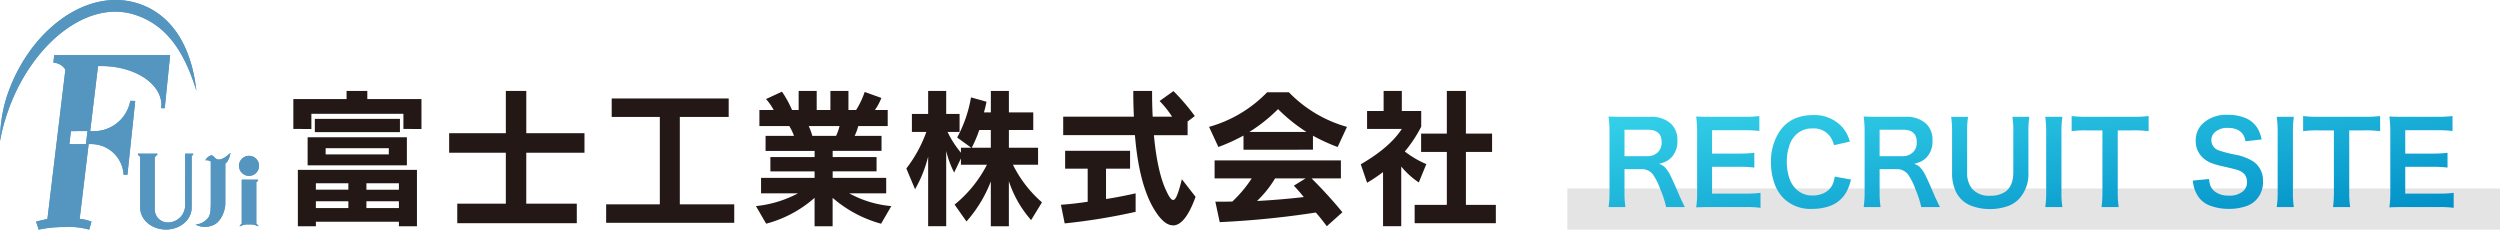
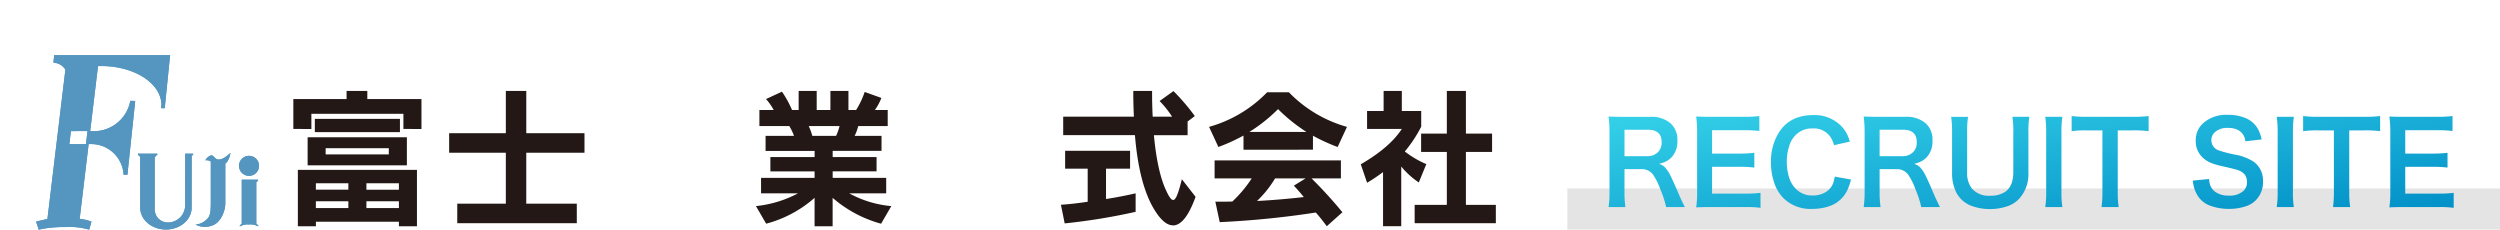
<svg xmlns="http://www.w3.org/2000/svg" width="583.796" height="53.63" viewBox="0 0 583.796 53.63">
  <defs>
    <linearGradient id="linear-gradient" x1="0.981" y1="1" x2="-0.352" y2="-0.393" gradientUnits="objectBoundingBox">
      <stop offset="0" stop-color="#0291c8" />
      <stop offset="1" stop-color="#50f3fa" />
    </linearGradient>
  </defs>
  <g id="リクルートサイト_ロゴ_社名" data-name="リクルートサイト　ロゴ+社名" transform="translate(-34 -27.921)">
    <g id="_説明" transform="translate(34.006 27.924)">
      <path id="パス_212163" data-name="パス 212163" d="M20.53,24.91l-.181,1.771A3.471,3.471,0,0,1,23.143,28.3l-4.2,34.912c-.826.1-2.649.584-2.649.584l.63,1.875a26.249,26.249,0,0,1,6.115-.6,16.843,16.843,0,0,1,5.665.6l.532-1.875a10.821,10.821,0,0,0-2.758-.651l2.1-17.472c.181.005.362.015.532.015a7.567,7.567,0,0,1,7.623,7.158h.9l1.818-17.229L38.3,35.59a8.652,8.652,0,0,1-9.332,7.05h-.031l1.823-15.153c.258-.01.511-.021.77-.021,7.752,0,14.037,4.075,14.037,9.1a5.863,5.863,0,0,1-.052.744h.826L47.6,24.915H20.53Zm7.411,20.782-3.868.01.367-3.042,3.868-.01Z" transform="translate(-7.88 -12.046)" fill="#5596c0" />
-       <path id="パス_212164" data-name="パス 212164" d="M1.7,26.4C6.928,10.855,20.16-.476,31.8,3.542c6.936,2.391,11.124,8.134,14.042,17.611C44.567,9.667,39.191,2.612,31.351.557,19.437-2.568,6.381,7.756,1.526,22.728A34.065,34.065,0,0,0,0,32.912,43.859,43.859,0,0,1,1.7,26.4Z" transform="translate(0 0)" fill="#5596c0" />
      <path id="パス_212165" data-name="パス 212165" d="M75.241,69.485H73.381V81.513a4.038,4.038,0,0,1-4.039,4.039,3.068,3.068,0,0,1-3.068-3.068V70.43a1.409,1.409,0,0,1,.609-.677V69.48H62.35v.274a1.43,1.43,0,0,1,.527.511l.015,12.069c.15,2.706,2.773,4.86,6,4.86s5.851-2.154,6-4.86l.015-12.307a1.471,1.471,0,0,1,.341-.274V69.48Z" transform="translate(-30.152 -33.598)" fill="#5596c0" />
      <path id="パス_212166" data-name="パス 212166" d="M93.822,70.685c-.971-.067-1.126-.94-1.642-.971s-1.245.64-1.487,1.157a1.706,1.706,0,0,1,1.276.274v9.689c-.031,1.7-.021,2.959-.883,3.765a4.365,4.365,0,0,1-2.675,1.276,4.8,4.8,0,0,0,4.436-.031c1.487-.821,2.52-3.068,2.52-5.015V71.609a1.668,1.668,0,0,0,.367-.32,4.833,4.833,0,0,0,.821-2.159c-.7.666-1.885,1.611-2.732,1.549Z" transform="translate(-42.753 -33.429)" fill="#5596c0" />
      <path id="パス_212167" data-name="パス 212167" d="M112.292,91.5V81.859a1.486,1.486,0,0,1,.4-.336V81.25h-3.806V91.5a1.44,1.44,0,0,1-.439.387v.269a3.787,3.787,0,0,1,2.143-.449,3.7,3.7,0,0,1,2.143.449v-.269a1.44,1.44,0,0,1-.439-.387Z" transform="translate(-52.443 -39.29)" fill="#5596c0" />
      <circle id="楕円形_131" data-name="楕円形 131" cx="2.345" cy="2.345" r="2.345" transform="translate(55.8 36.378)" fill="#5596c0" />
      <path id="パス_212168" data-name="パス 212168" d="M158.334,49.993V46.445h-21.49v3.548H132.63V43.005h12.431v-1.9h4.844v1.9h12.643v6.988ZM157.28,72.712V71.658H137.9v1.054h-4.214V59.542h27.811v13.17ZM135.966,58.489V51.925h23.178v6.564Zm1.684-7.762V47.638h19.873v3.088Zm7.829,11.94h-7.587v1.508h7.587Zm0,4.214h-7.587v1.58h7.587Zm9.446-12.395h-14.75v1.441h14.75Zm2.355,8.181h-7.587v1.508h7.587Zm0,4.214h-7.587v1.58h7.587Z" transform="translate(-64.136 -19.88)" fill="#231815" />
      <path id="パス_212169" data-name="パス 212169" d="M221.089,55.535v11.9h11.8V72H204.975V67.439h11.341v-11.9H203.08V50.969h13.237V41.1h4.777v9.869h13.588v4.565H221.094Z" transform="translate(-98.202 -19.875)" fill="#231815" />
-       <path id="パス_212170" data-name="パス 212170" d="M274.065,73.555V69.237H286.6v-20.4H275.361V44.52h27.32v4.318H291.268v20.4h12.71v4.318H274.06Z" transform="translate(-132.524 -21.529)" fill="#231815" />
      <path id="パス_212171" data-name="パス 212171" d="M371.011,72.108a28.78,28.78,0,0,1-11.305-6.037v6.636h-4.214V66.07a27.783,27.783,0,0,1-11.305,6.037L341.8,68a26.834,26.834,0,0,0,9.833-2.985h-8.64V61.4h12.5V59.889H345.172V56.552H355.5V55.111h-11.45V51.6h6.636a12.391,12.391,0,0,0-1.09-2.283h-6.988v-3.76h3.336A13.363,13.363,0,0,0,344.15,43l3.724-1.72a24.438,24.438,0,0,1,2.355,4.281h1.544V41.1h4.214v4.457h3.2V41.1H363.4v4.457h1.792a19.6,19.6,0,0,0,2-4.214l3.9,1.4a12.833,12.833,0,0,1-1.508,2.81h2.985v3.76h-6.884a10.693,10.693,0,0,1-.842,2.283h6.285v3.512H359.716v1.441h10.252v3.336H359.716V61.4h12.5v3.615h-8.64A24.977,24.977,0,0,0,373.412,68l-2.386,4.111ZM354.122,49.317a13.6,13.6,0,0,1,.842,2.283h5.547a11.136,11.136,0,0,0,.806-2.283h-7.2Z" transform="translate(-165.279 -19.875)" fill="#231815" />
-       <path id="パス_212172" data-name="パス 212172" d="M438.948,71.266a25.777,25.777,0,0,1-5.2-9.095V72.707h-4.214V62.244a30.561,30.561,0,0,1-5.686,9.343l-2.773-3.935a29.153,29.153,0,0,0,7.55-9.306h-6.073V56.867l-1.58,3.3a22.233,22.233,0,0,1-1.859-5.056V72.7H414.9V56.444a29.825,29.825,0,0,1-3.057,7.618l-2.035-4.844a31.459,31.459,0,0,0,4.669-8.532h-3.372V46.471H414.9V41.1h4.214v5.371h3.124v4.214h-2.81a23.656,23.656,0,0,0,3.125,4.844V54.373h2.422l-3.3-2.386a30.486,30.486,0,0,0,3.233-9.374l3.615,1.017a23.231,23.231,0,0,1-.6,2.494h1.617v-5.02h4.214v5.02h5.691v4.111h-5.691v4.142h6.812v3.966H434.7a28.251,28.251,0,0,0,6.776,8.78l-2.531,4.142Zm-9.41-21.035h-2.706a28.688,28.688,0,0,1-1.756,4.142h4.457V50.231Z" transform="translate(-198.165 -19.875)" fill="#231815" />
      <path id="パス_212173" data-name="パス 212173" d="M480.578,72.045l-.878-4.354c2.107-.139,4.142-.387,6.249-.7V59.263h-5.268V55.085h15.168v4.178H490.23v7.091c3.651-.563,6.915-1.332,6.915-1.332v4.318a141.409,141.409,0,0,1-16.573,2.706Zm25.286.454c-1.3,0-2.6-1.054-3.863-2.913-2.846-4.142-4.39-10.5-5.02-18.153H480.232V47.116h16.506c-.1-2.107-.139-3.724-.139-6.006h4.39c0,2.386.036,3.863.139,6.006h4.529a23.192,23.192,0,0,0-2.913-3.651l3.233-2.319a48.984,48.984,0,0,1,4.989,5.831l-1.684,1.265v3.2h-7.866c.527,5.795,1.544,10.112,2.773,12.746.7,1.544,1.229,2.386,1.72,2.386.63,0,1.193-1.477,2.035-4.844l3.2,4.111c-1.684,4.669-3.476,6.673-5.268,6.673Z" transform="translate(-231.961 -19.88)" fill="#231815" />
      <path id="パス_212174" data-name="パス 212174" d="M576.7,54.5a43.733,43.733,0,0,1-5.758-2.634v3.264H554.721v-3.3a44.129,44.129,0,0,1-5.862,2.67l-2.179-4.7a30.141,30.141,0,0,0,13.557-8.077h5.092A30.186,30.186,0,0,0,578.886,49.8l-2.179,4.7Zm-2.531,18.5c-.775-1.054-1.756-2.319-2.562-3.2a211.4,211.4,0,0,1-22.44,2.247l-1.017-4.777c1.441,0,2.67,0,3.966-.036a29.1,29.1,0,0,0,4.529-5.407h-8.671V57.622h29.495v4.214h-6.848a104.746,104.746,0,0,1,7.2,7.9L574.171,73ZM562.793,45.65a37.365,37.365,0,0,1-6.709,5.335H569.43A38.848,38.848,0,0,1,562.793,45.65Zm-.7,16.186a24.887,24.887,0,0,1-4.214,5.268c3.724-.176,8.217-.6,10.923-.914-.7-.878-1.477-1.756-2.319-2.67l2.737-1.684Z" transform="translate(-264.349 -20.175)" fill="#231815" />
      <path id="パス_212175" data-name="パス 212175" d="M628.842,62.486a18.881,18.881,0,0,1-4.111-3.724V72.7h-4.25V60.059a41.607,41.607,0,0,1-3.724,2.494l-1.477-4.318c6.213-3.584,8.6-6.74,9.585-8.253h-8.114V45.8h3.863V41.1h4.25v4.7h4.529v3.651a31.26,31.26,0,0,1-3.827,5.795,22.275,22.275,0,0,0,5.02,2.949l-1.756,4.281ZM627.861,72V67.718h7.514V55.359h-6.006V51.078h6.006V41.105h4.457v9.973h6.11v4.281h-6.11V67.718h6.988V72H627.856Z" transform="translate(-297.52 -19.875)" fill="#231815" />
      <path id="パス_212176" data-name="パス 212176" d="M20.53,24.91l-.181,1.771A3.471,3.471,0,0,1,23.143,28.3l-4.2,34.912c-.826.1-2.649.584-2.649.584l.63,1.875a26.249,26.249,0,0,1,6.115-.6,16.843,16.843,0,0,1,5.665.6l.532-1.875a10.821,10.821,0,0,0-2.758-.651l2.1-17.472c.181.005.362.015.532.015a7.567,7.567,0,0,1,7.623,7.158h.9l1.818-17.229L38.3,35.59a8.652,8.652,0,0,1-9.332,7.05h-.031l1.823-15.153c.258-.01.511-.021.77-.021,7.752,0,14.037,4.075,14.037,9.1a5.863,5.863,0,0,1-.052.744h.826L47.6,24.915H20.53Zm7.411,20.782-3.868.01.367-3.042,3.868-.01Z" transform="translate(-7.88 -12.046)" fill="#5596c0" />
-       <path id="パス_212177" data-name="パス 212177" d="M1.7,26.4C6.928,10.855,20.16-.476,31.8,3.542c6.936,2.391,11.124,8.134,14.042,17.611C44.567,9.667,39.191,2.612,31.351.557,19.437-2.568,6.381,7.756,1.526,22.728A34.065,34.065,0,0,0,0,32.912,43.859,43.859,0,0,1,1.7,26.4Z" transform="translate(0 0)" fill="#5596c0" />
      <path id="パス_212178" data-name="パス 212178" d="M75.241,69.485H73.381V81.513a4.038,4.038,0,0,1-4.039,4.039,3.068,3.068,0,0,1-3.068-3.068V70.43a1.409,1.409,0,0,1,.609-.677V69.48H62.35v.274a1.43,1.43,0,0,1,.527.511l.015,12.069c.15,2.706,2.773,4.86,6,4.86s5.851-2.154,6-4.86l.015-12.307a1.471,1.471,0,0,1,.341-.274V69.48Z" transform="translate(-30.152 -33.598)" fill="#5596c0" />
      <path id="パス_212179" data-name="パス 212179" d="M93.822,70.685c-.971-.067-1.126-.94-1.642-.971s-1.245.64-1.487,1.157a1.706,1.706,0,0,1,1.276.274v9.689c-.031,1.7-.021,2.959-.883,3.765a4.365,4.365,0,0,1-2.675,1.276,4.8,4.8,0,0,0,4.436-.031c1.487-.821,2.52-3.068,2.52-5.015V71.609a1.668,1.668,0,0,0,.367-.32,4.833,4.833,0,0,0,.821-2.159c-.7.666-1.885,1.611-2.732,1.549Z" transform="translate(-42.753 -33.429)" fill="#5596c0" />
      <path id="パス_212180" data-name="パス 212180" d="M112.292,91.5V81.859a1.486,1.486,0,0,1,.4-.336V81.25h-3.806V91.5a1.44,1.44,0,0,1-.439.387v.269a3.787,3.787,0,0,1,2.143-.449,3.7,3.7,0,0,1,2.143.449v-.269a1.44,1.44,0,0,1-.439-.387Z" transform="translate(-52.443 -39.29)" fill="#5596c0" />
      <circle id="楕円形_132" data-name="楕円形 132" cx="2.345" cy="2.345" r="2.345" transform="translate(55.8 36.378)" fill="#5596c0" />
    </g>
    <g id="RECRUIT_SITE" data-name="RECRUIT SITE" transform="translate(-6 -4.979)">
      <rect id="長方形_40073" data-name="長方形 40073" width="217.796" height="9.626" transform="translate(406 76.904)" fill="#e4e4e4" />
      <path id="パス_212230" data-name="パス 212230" d="M15,3.907A22.992,22.992,0,0,0,13.618-.32,13.911,13.911,0,0,0,11.86-3.784,3.275,3.275,0,0,0,9.223-4.947H5.28v5.4A22.106,22.106,0,0,0,5.5,3.907H1.558A23.727,23.727,0,0,0,1.777.456v-14.27a26.823,26.823,0,0,0-.22-3.425q1.4.078,3.4.078h6.334a6.752,6.752,0,0,1,4.8,1.564,5.1,5.1,0,0,1,1.538,3.942,5.422,5.422,0,0,1-1.357,3.942,4.871,4.871,0,0,1-1.848,1.2q-.452.168-1.086.336a3.407,3.407,0,0,1,1.357.763A8.059,8.059,0,0,1,16.1-3.254Q16.953-1.5,18.129,1.3,18.9,3,19.37,3.907ZM5.28-7.972h5.338a3.4,3.4,0,0,0,2.495-.957,3.118,3.118,0,0,0,.84-2.327q0-2.9-3.232-2.9H5.28ZM37.04,4.088a24.1,24.1,0,0,0-3.412-.181H25.38q-2.094,0-3.361.078a22.269,22.269,0,0,0,.22-3.49V-13.815a26.823,26.823,0,0,0-.22-3.425q1.267.078,3.348.078h7.988a29.8,29.8,0,0,0,3.412-.181v3.49a24.612,24.612,0,0,0-3.412-.181H25.729V-8.58h6.437A29,29,0,0,0,35.6-8.761v3.451a25.558,25.558,0,0,0-3.438-.181H25.729V.766H33.64a27.023,27.023,0,0,0,3.4-.181ZM58.187-2.517a16.174,16.174,0,0,1-.7,2.107,7.4,7.4,0,0,1-2.766,3.348A8.489,8.489,0,0,1,52.2,3.971a12.584,12.584,0,0,1-3.038.362,8.977,8.977,0,0,1-6.8-2.546,9.316,9.316,0,0,1-2.133-3.581,14.939,14.939,0,0,1-.75-4.731,12.905,12.905,0,0,1,1.719-6.76q2.559-4.291,8.2-4.291a8.74,8.74,0,0,1,6.179,2.262,7.647,7.647,0,0,1,1.719,2.288,12.166,12.166,0,0,1,.608,1.642l-3.684.84a8.914,8.914,0,0,0-.569-1.461,4.648,4.648,0,0,0-4.434-2.443,5.309,5.309,0,0,0-4.033,1.6,5.806,5.806,0,0,0-1.293,2.068,11.744,11.744,0,0,0-.711,4.123,11.9,11.9,0,0,0,.672,4.046A6.265,6.265,0,0,0,45.209-.436a5.28,5.28,0,0,0,4.02,1.642A5.734,5.734,0,0,0,52.305.391a4.1,4.1,0,0,0,1.719-2.12A10.157,10.157,0,0,0,54.386-3.2Zm16.39,6.424A22.992,22.992,0,0,0,73.194-.32a13.911,13.911,0,0,0-1.758-3.464A3.275,3.275,0,0,0,68.8-4.947H64.856v5.4a22.107,22.107,0,0,0,.22,3.451H61.134a23.727,23.727,0,0,0,.22-3.451v-14.27a26.822,26.822,0,0,0-.22-3.425q1.4.078,3.4.078h6.334a6.752,6.752,0,0,1,4.8,1.564A5.1,5.1,0,0,1,77.2-11.656a5.422,5.422,0,0,1-1.357,3.942A4.871,4.871,0,0,1,74-6.512q-.452.168-1.086.336a3.407,3.407,0,0,1,1.357.763,8.059,8.059,0,0,1,1.409,2.159Q76.529-1.5,77.7,1.3,78.48,3,78.946,3.907ZM64.856-7.972h5.338a3.4,3.4,0,0,0,2.495-.957,3.118,3.118,0,0,0,.84-2.327q0-2.9-3.232-2.9H64.856Zm34.965-9.19a21.649,21.649,0,0,0-.22,3.593v9.41a8.45,8.45,0,0,1-2.223,6.192A6.631,6.631,0,0,1,95.013,3.6a12.358,12.358,0,0,1-4.447.776,11.993,11.993,0,0,1-4.279-.763A6.477,6.477,0,0,1,82.656.288a10.035,10.035,0,0,1-.879-4.472v-9.358a21.721,21.721,0,0,0-.22-3.619h3.955a20.75,20.75,0,0,0-.22,3.619V-4.2A5.907,5.907,0,0,0,86.365-.462a5.2,5.2,0,0,0,4.343,1.719A6,6,0,0,0,94.2.339q1.874-1.331,1.874-4.55v-9.333a21.23,21.23,0,0,0-.207-3.619Zm7.717,0a22.192,22.192,0,0,0-.22,3.412V.494a20.61,20.61,0,0,0,.22,3.412h-4.007a20.9,20.9,0,0,0,.22-3.412V-13.75a23.046,23.046,0,0,0-.22-3.412ZM120.464-14V.456a22.107,22.107,0,0,0,.22,3.451h-4.007a26.335,26.335,0,0,0,.207-3.451V-14h-3.568a25.626,25.626,0,0,0-3.619.181v-3.529a26.7,26.7,0,0,0,3.606.181h10.483a28.773,28.773,0,0,0,3.891-.181v3.529A28.774,28.774,0,0,0,123.786-14ZM141.792-2.647A6.94,6.94,0,0,0,142-1.354,3.313,3.313,0,0,0,143.33.417a5.3,5.3,0,0,0,3.076.814A4.8,4.8,0,0,0,149.793.158a2.741,2.741,0,0,0,.853-2.094A2.788,2.788,0,0,0,150-3.823a3.906,3.906,0,0,0-1.874-1.021q-.659-.194-3.4-.827a15.373,15.373,0,0,1-2.65-.8A6.124,6.124,0,0,1,139.8-8.192a5.208,5.208,0,0,1-1.125-3.374,5.36,5.36,0,0,1,1.616-4.007,8.031,8.031,0,0,1,5.894-2.055,10.461,10.461,0,0,1,4.175.776,5.905,5.905,0,0,1,3.025,2.883,9.179,9.179,0,0,1,.685,2.081l-3.787.439A5.279,5.279,0,0,0,150-12.522q-.918-2.055-3.826-2.055a4.28,4.28,0,0,0-3.051,1.021,2.486,2.486,0,0,0-.8,1.874,2.54,2.54,0,0,0,1.81,2.391,30.483,30.483,0,0,0,3.736.957,11.98,11.98,0,0,1,4.3,1.629,5.308,5.308,0,0,1,2.21,4.55,5.965,5.965,0,0,1-1.68,4.472,5.73,5.73,0,0,1-2.055,1.318,12.372,12.372,0,0,1-4.266.7A12.567,12.567,0,0,1,142.1,3.61a5.783,5.783,0,0,1-3.309-2.96,6.949,6.949,0,0,1-.633-1.823q-.09-.465-.181-1.1Zm19.8-14.516a22.2,22.2,0,0,0-.22,3.412V.494a20.61,20.61,0,0,0,.22,3.412h-4.007a20.9,20.9,0,0,0,.22-3.412V-13.75a23.046,23.046,0,0,0-.22-3.412ZM174.521-14V.456a22.106,22.106,0,0,0,.22,3.451h-4.007A26.333,26.333,0,0,0,170.94.456V-14h-3.568a25.626,25.626,0,0,0-3.619.181v-3.529a26.7,26.7,0,0,0,3.606.181h10.483a28.773,28.773,0,0,0,3.891-.181v3.529A28.773,28.773,0,0,0,177.843-14ZM198.912,4.088a24.1,24.1,0,0,0-3.412-.181h-8.247q-2.094,0-3.361.078a22.268,22.268,0,0,0,.22-3.49V-13.815a26.821,26.821,0,0,0-.22-3.425q1.267.078,3.348.078h7.988a29.8,29.8,0,0,0,3.412-.181v3.49a24.612,24.612,0,0,0-3.412-.181H187.6V-8.58h6.437a29,29,0,0,0,3.438-.181v3.451a25.558,25.558,0,0,0-3.438-.181H187.6V.766h7.911a27.023,27.023,0,0,0,3.4-.181Z" transform="translate(414.069 77.344)" fill="url(#linear-gradient)" />
    </g>
  </g>
</svg>